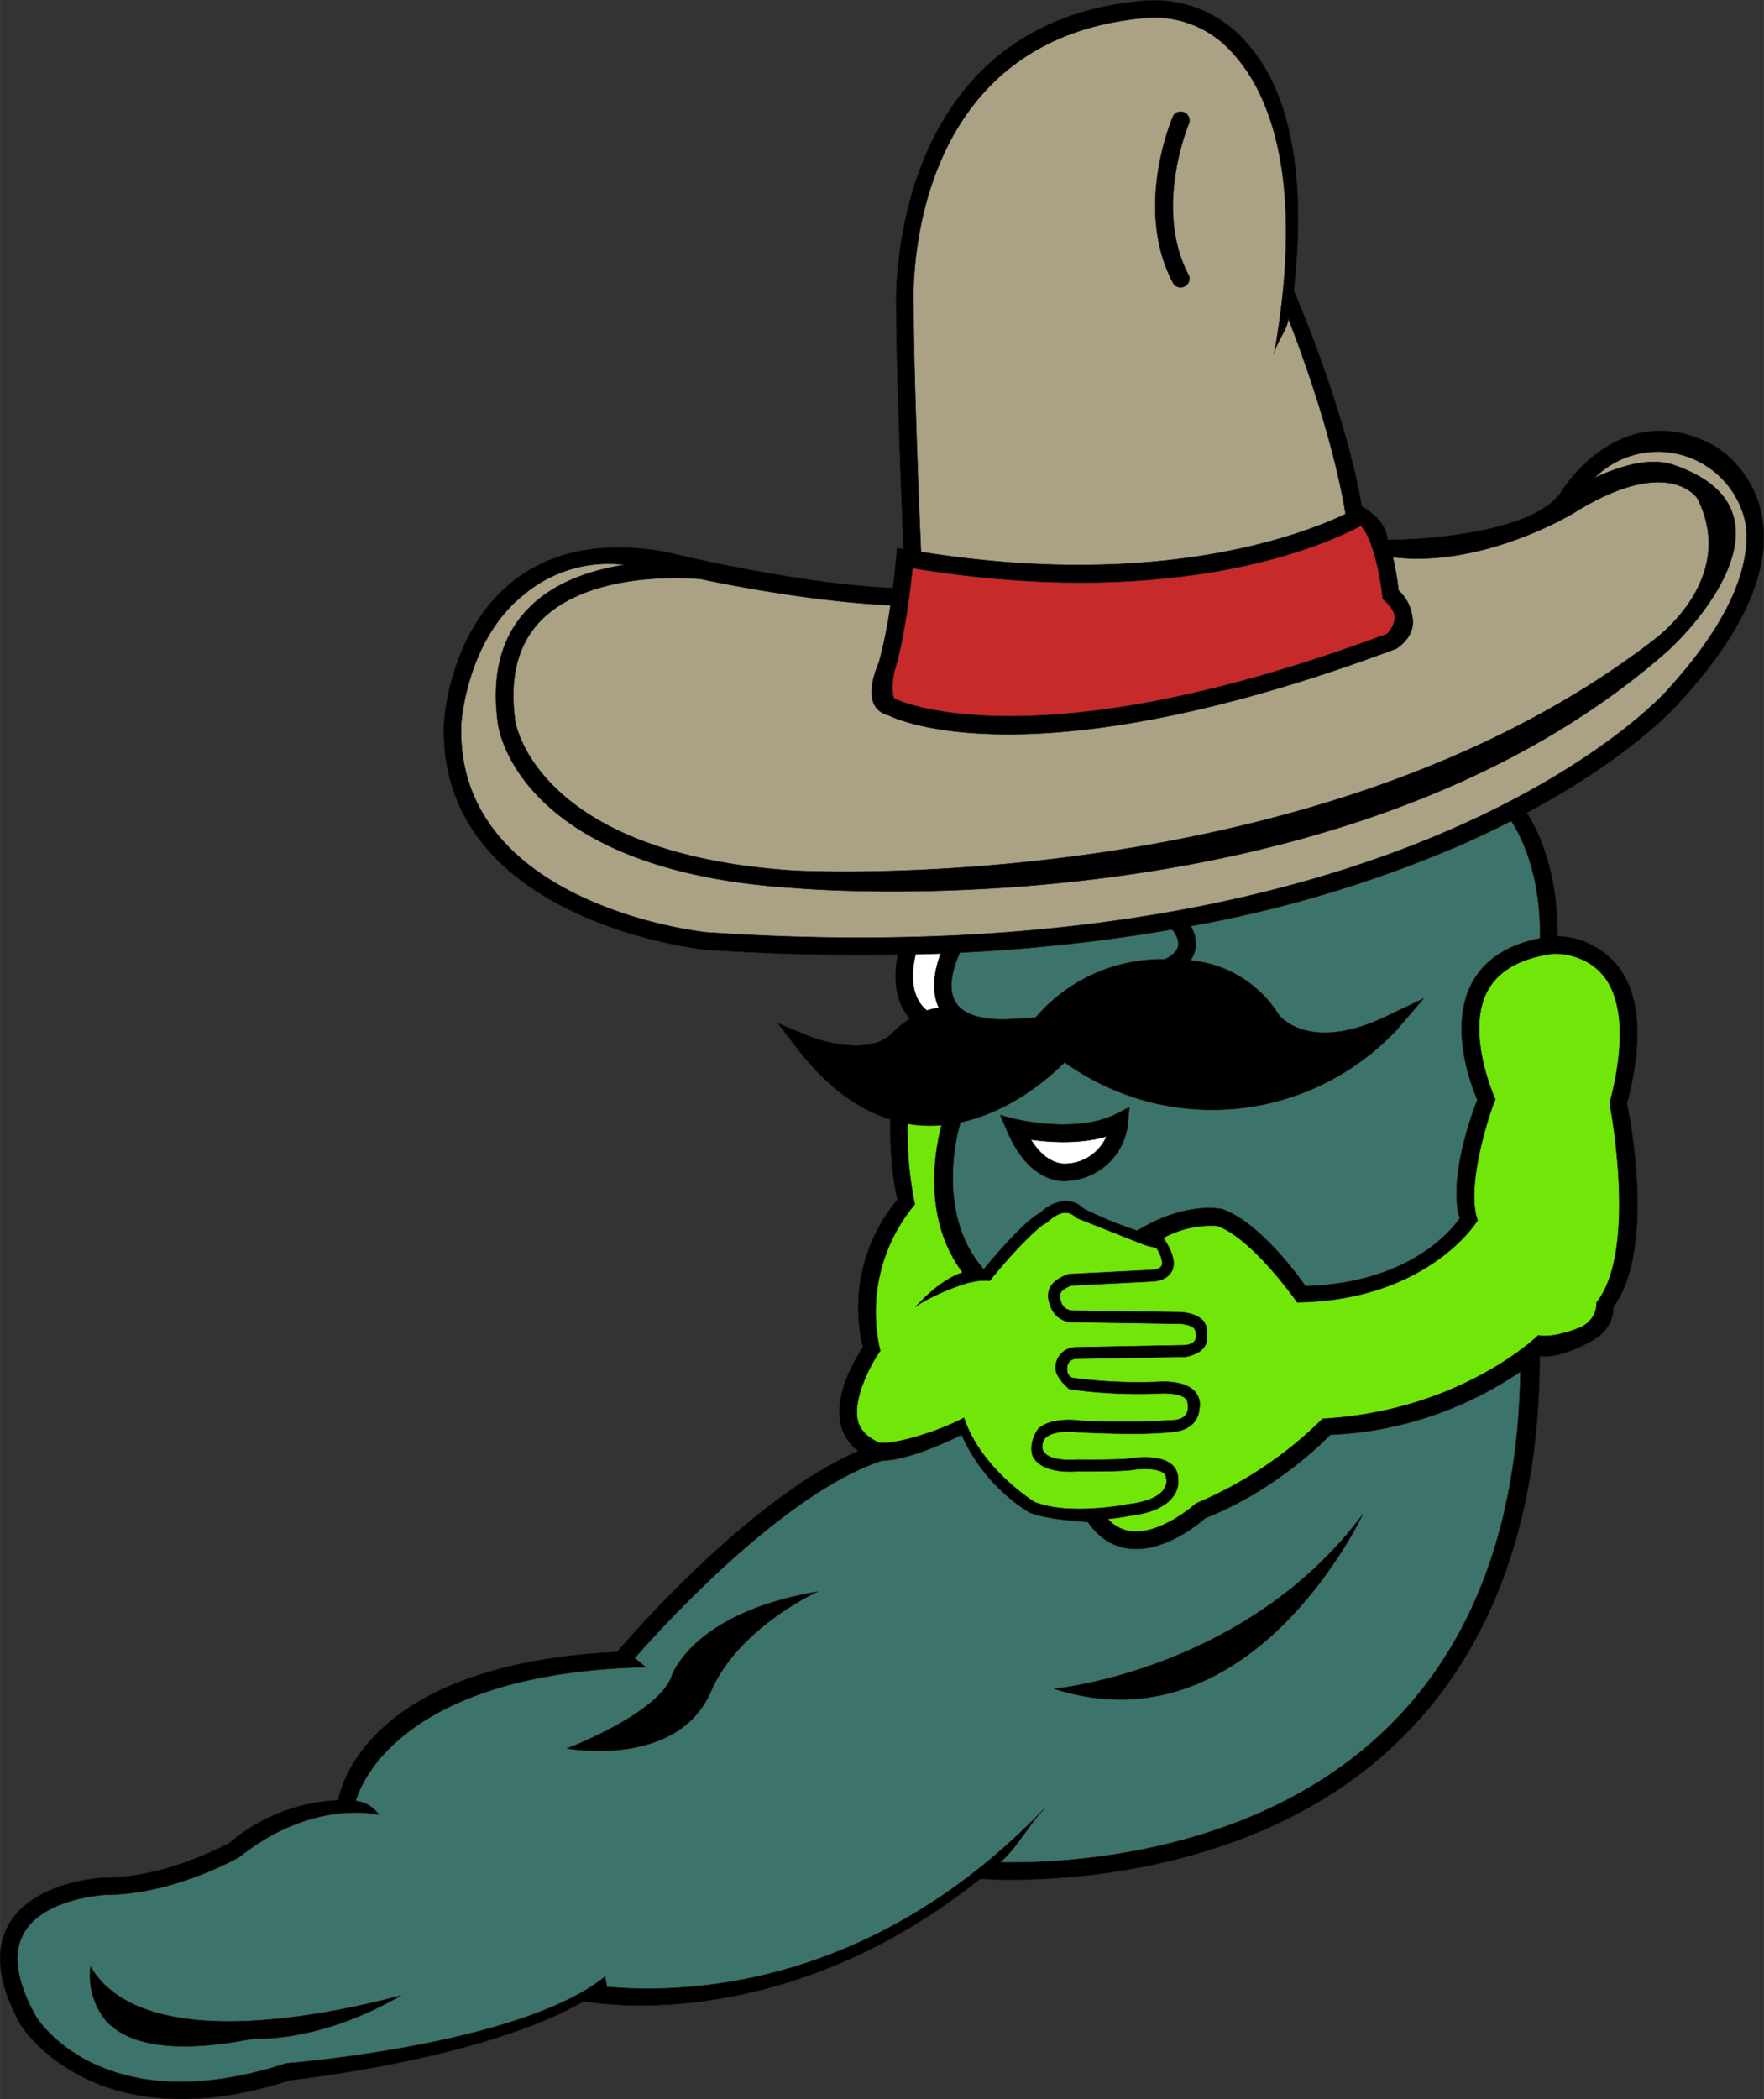
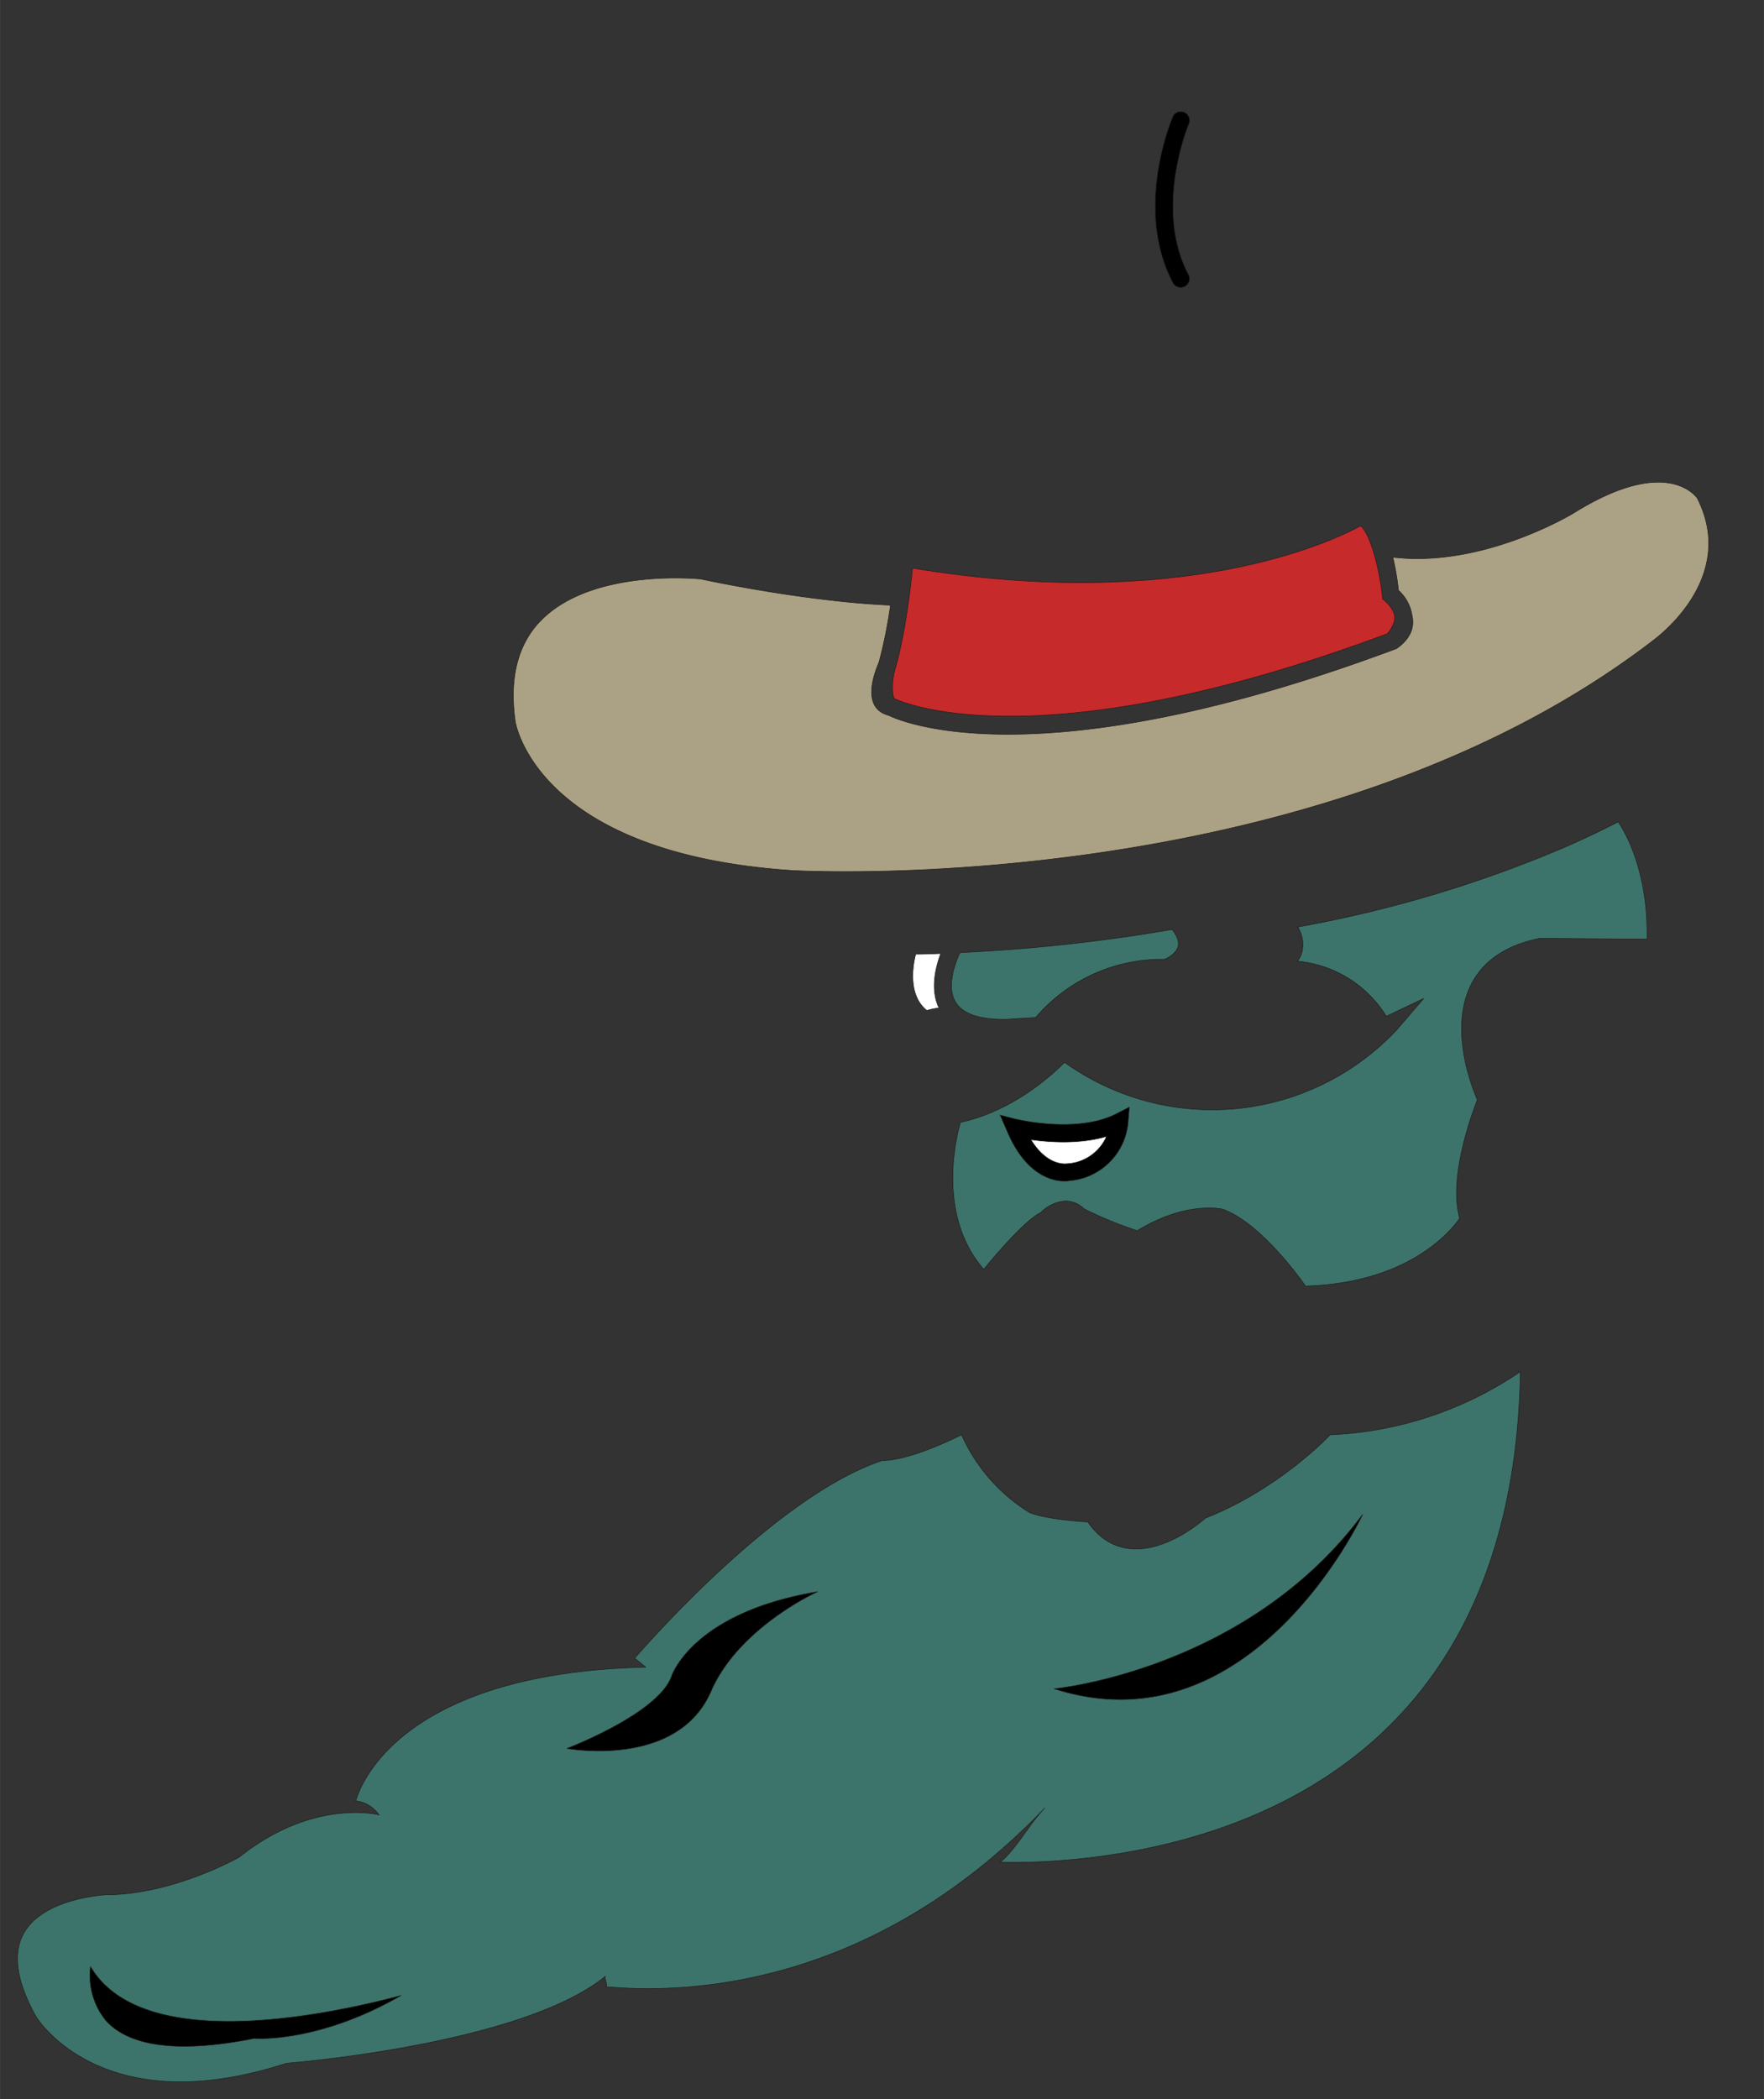
<svg xmlns="http://www.w3.org/2000/svg" width="960" height="1142.074" shape-rendering="geometricPrecision" text-rendering="geometricPrecision" image-rendering="optimizeQuality" fill-rule="evenodd" clip-rule="evenodd" viewBox="0 0 10 11.897">
  <rect x="0" y="0" width="10" height="11.897" fill="#333333" stroke="none" />
  <g stroke="#1F1A17" stroke-width=".003">
-     <path d="M9.992 2.944a.599.599 0 0 0-.268-.415c-.529-.294-.863.242-.867.247-.135.231-.732.282-.99.283-.012-.124-.146-.188-.146-.188-.099-.566-.383-1.217-.386-1.224C7.41.973 7.309.498 7.053.226a.689.689 0 0 0-.548-.224C5.018.114 5.079 1.725 5.08 1.742c0 .35.032 1.14.041 1.37l-.036-.006s-.011.127-.024.226c-.552-.023-1.282-.204-1.29-.205-.358-.063-.649-.005-.867.17-.36.287-.387.786-.388.807-.034 1.119 1.465 1.277 1.48 1.279.388.026.752.034 1.093.028-.018.087-.033.25.069.362a.537.537 0 0 0-.099.08c-.148.152-.477.017-.48.016l-.172-.072.113.147c.16.208.337.342.527.401-.002.073-.001.28.04.454a.955.955 0 0 0-.196.836c-.042.063-.169.273-.123.447a.26.26 0 0 0 .096.142c-.6.26-1.268 1.023-1.366 1.138-1.359.066-1.556.713-1.582.841a1.015 1.015 0 0 0-.614.24c-.032.018-.368.198-.704.198-.019 0-.41.019-.55.268-.083.148-.059.34.07.57.006.008.42.67 1.525.312.084-.01 1.11-.127 1.666-.448.176.03 1.187.153 2.248-.694.107.008 1.428.084 2.322-.734.557-.51.85-1.266.85-2.228.015-.013-.009.009 0 0 .117.012.264-.07.27-.074.133-.061.149-.16.148-.205.237-.325.098-1.05.077-1.153.095-.36.075-.627-.06-.79a.457.457 0 0 0-.335-.159c.005-.372-.111-.603-.173-.699.593-.317.85-.608.862-.622.36-.391.52-.742.474-1.041z" />
-     <path fill="#ABA285" d="M6.514.1a.59.59 0 0 1 .469.195c.19.203.426.673.24 1.712.013-.071.072-.132.081-.2.086.22.256.692.324 1.106-.222.107-1.039.434-2.407.215-.009-.2-.042-1.028-.042-1.39C5.176 1.675 5.122.206 6.514.1z" />
    <path fill="#3C746B" d="M7.813 9.842c-.745.681-1.8.72-2.143.713.097-.083.158-.208.254-.309C4.9 11.316 3.8 11.293 3.436 11.26c.01-.007-.012-.053-.003-.06-.476.389-1.797.493-1.81.494-1.032.336-1.404-.24-1.419-.265-.11-.197-.134-.356-.07-.471.112-.202.462-.218.465-.219.377 0 .742-.205.758-.214.414-.33.78-.243.794-.238-.006-.002-.043-.07-.134-.08.037-.135.308-.727 1.644-.758l-.063-.051c.162-.185.846-.936 1.403-1.12.137 0 .356-.099.45-.146a.995.995 0 0 0 .384.44c.101.042.332.054.332.054.062.09.141.14.236.151.197.022.393-.14.431-.173.379-.15.645-.408.707-.472a2.067 2.067 0 0 0 1.078-.358c-.015.895-.285 1.591-.806 2.068z" />
    <path d="M6.653 1.609a.05.05 0 0 0 .087-.047c-.205-.38 0-.862.002-.867a.05.05 0 0 0-.09-.04c-.01.022-.227.532.001.954z" />
    <path fill="#C72A2B" d="M7.838 3.395c.036.026.067.07.069.099.002.04-.026.08-.043.098-2.02.753-2.788.371-2.795.367-.004-.001.003.007 0 0-.017-.034-.01-.127.008-.176.053-.185.085-.45.096-.563 1.533.253 2.381-.153 2.541-.24.062.056.113.28.124.415z" />
    <path fill="#ABA285" d="M5.033 4.052c.032.017.805.401 2.884-.376.009-.008.115-.072.088-.187a.24.24 0 0 0-.077-.143 1.51 1.51 0 0 0-.032-.188c.517.062 1.028-.252 1.028-.252.49-.304.666-.123.697-.084.234.457-.233.795-.248.807C7.46 5.101 4.526 4.935 4.497 4.934c-1.459-.095-1.575-.838-1.576-.845-.035-.246.014-.439.146-.573.293-.298.9-.235.907-.234.26.055.704.132 1.074.148a2.663 2.663 0 0 1-.065.323c-.008.022-.116.252.05.3z" />
    <path fill="#fff" d="M5.19 5.408c.049 0 .096-.002.143-.004-.03.08-.06.205-.01.309a.373.373 0 0 0-.069.014c-.108-.087-.08-.254-.063-.319z" />
    <path fill="#3C746B" d="M6.645 5.268c.023.03.042.066.033.097-.01.037-.052.062-.076.072a.94.94 0 0 0-.731.33l-.164.01c-.152.003-.25-.03-.29-.098-.05-.082-.008-.21.025-.28a9.807 9.807 0 0 0 1.203-.131z" />
-     <path fill="#71E709" d="M4.984 8.177c-.06-.027-.106-.068-.12-.12-.035-.13.081-.34.126-.401a.95.95 0 0 1 .196-.83 2.04 2.04 0 0 1-.041-.457.76.76 0 0 0 .193.008c-.04.15-.107.533.119.835-.138.045-.26.19-.268.195.05-.04.205-.112.313-.14v.001h.002a.295.295 0 0 1 .107-.009c.116-.147.283-.319.325-.33 0-.001.052-.055.103-.056.023 0 .044.009.065.03 0 0 .393.157.396.156l.056.014c.018.027.04.074.03.1-.006.012-.021.02-.047.024l-.475.024H6.06c-.007.003-.077.022-.106.074a.11.11 0 0 0-.006.085c.01.035.029.097.116.113h.006l.626.01c.014.001.058.007.075.027.004.005.041.089-.057.094l-.62.012a.115.115 0 0 0-.11.113c-.004.058.077.123.077.123l.003.001c.009.001.217.036.502.025.048-.004.131 0 .16.033.006.007.039.112-.074.118-.106.006-.268.015-.527.003-.021-.003-.154-.019-.23.038-.029.021-.074.13-.027.184.042.05.122.072.24.065.008 0 .24.002.31-.008.052-.009.148-.011.182.02.01.007.013.038.013.038s.004.026-.017.055c-.022.03-.075.067-.203.082-.006.002-.338.065-.528-.013-.02-.012-.307-.196-.4-.477-.165.086-.404.153-.48.141-.002 0 0 0 0 0-.005 0 .003.002 0 0z" />
-     <path fill="#71E709" d="M9.09 5.53c.111.136.123.394.035.723.001.008.163.832-.075 1.13.001.006.007.095-.094.142-.003 0-.144.061-.235.043-.004.004-.443.43-1.223.473a2.26 2.26 0 0 1-.716.479c-.002.001-.198.178-.368.159a.212.212 0 0 1-.134-.07c.07-.007.118-.017.123-.018.12-.014.205-.051.248-.11a.139.139 0 0 0 .027-.104.101.101 0 0 0-.035-.076c-.068-.06-.218-.038-.235-.035-.064.01-.298.007-.3.007-.129.008-.173-.021-.188-.04-.018-.02-.01-.05-.01-.05a.059.059 0 0 1 .024-.04c.048-.036.148-.03.183-.025h.004c.264.012.43.01.54-.004.107-.014.136-.086.137-.126a.112.112 0 0 0-.023-.1c-.06-.068-.197-.057-.213-.056-.256.01-.454-.019-.483-.023-.027-.011-.031-.036-.03-.055.003-.046.037-.052.048-.053l.625-.011c.11-.023.124-.077.12-.123 0-.003 0 .001 0 0a.105.105 0 0 0-.02-.08c-.04-.045-.116-.049-.124-.05l-.623-.009c-.075-.01-.067-.095-.063-.1.012-.023.047-.037.062-.042l.47-.024c.067-.009.092-.04.102-.064.03-.07-.044-.171-.051-.182a.565.565 0 0 1 .307-.068c.2.073.45.43.452.433.732-.011 1.013-.447 1.023-.465-.066-.174.05-.565.1-.685-.002-.004-.172-.379-.044-.616.063-.115.189-.186.374-.21-.001 0 .173-.01.282.124z" />
-     <path fill="#3C746B" d="M8.73 5.318c-.185.037-.313.121-.384.25-.134.25-.008.58.029.665-.035.09-.165.449-.1.672-.053.076-.294.367-.874.384-.058-.083-.27-.365-.471-.436-.009-.002-.209-.046-.483.122a2.17 2.17 0 0 1-.302-.124.149.149 0 0 0-.107-.044.22.22 0 0 0-.139.066c-.082.037-.265.25-.322.321-.006 0 .006 0 0 0-.267-.304-.157-.75-.132-.833.291-.062.513-.262.59-.34a1.435 1.435 0 0 0 1.883-.184l.153-.178-.212.101c-.422.202-.59.014-.607-.005a.662.662 0 0 0-.503-.312.167.167 0 0 0 .025-.052.188.188 0 0 0-.024-.142 7.004 7.004 0 0 0 1.527-.458c.104-.046.2-.092.29-.138.052.078.17.3.163.665z" />
-     <path fill="#ABA285" d="M9.444 3.92c-.015.017-1.472 1.633-5.44 1.364-.013-.001-1.421-.15-1.39-1.176 0-.004.028-.476.352-.735a.746.746 0 0 1 .575-.172c-.188.03-.397.096-.544.246-.155.157-.213.378-.174.655.004.033.121.83 1.668.93.03.002 3.092.283 4.943-1.325.207-.18.767-.827.056-1.071-.126-.043-.28-.006-.45.072a.508.508 0 0 1 .855.253c.04.264-.116.595-.45.958z" />
+     <path fill="#3C746B" d="M8.73 5.318c-.185.037-.313.121-.384.25-.134.25-.008.58.029.665-.035.09-.165.449-.1.672-.053.076-.294.367-.874.384-.058-.083-.27-.365-.471-.436-.009-.002-.209-.046-.483.122a2.17 2.17 0 0 1-.302-.124.149.149 0 0 0-.107-.044.22.22 0 0 0-.139.066c-.082.037-.265.25-.322.321-.006 0 .006 0 0 0-.267-.304-.157-.75-.132-.833.291-.062.513-.262.59-.34a1.435 1.435 0 0 0 1.883-.184l.153-.178-.212.101a.662.662 0 0 0-.503-.312.167.167 0 0 0 .025-.052.188.188 0 0 0-.024-.142 7.004 7.004 0 0 0 1.527-.458c.104-.046.2-.092.29-.138.052.078.17.3.163.665z" />
    <path d="M5.766 6.345L5.67 6.32l.039.09c.133.316.338.284.35.282a.363.363 0 0 0 .336-.33l.007-.087-.078.04c-.222.11-.555.03-.558.029zM5.975 9.571c1.116.359 1.744-.974 1.75-.988-.656.881-1.74.988-1.75.988zM3.805 9.506c-.083.21-.587.402-.592.404.025.003.63.109.818-.325.156-.36.6-.563.605-.564-.702.117-.827.468-.831.485zM1.442 11.553c-.419.084-.705.05-.841-.1a.403.403 0 0 1-.088-.307c.288.488 1.307.284 1.76.164-.468.27-.827.244-.83.243z" />
    <path fill="#fff" d="M6.044 6.596c-.005 0-.108.013-.2-.137.105.015.274.027.429-.018a.26.26 0 0 1-.23.155z" />
  </g>
</svg>